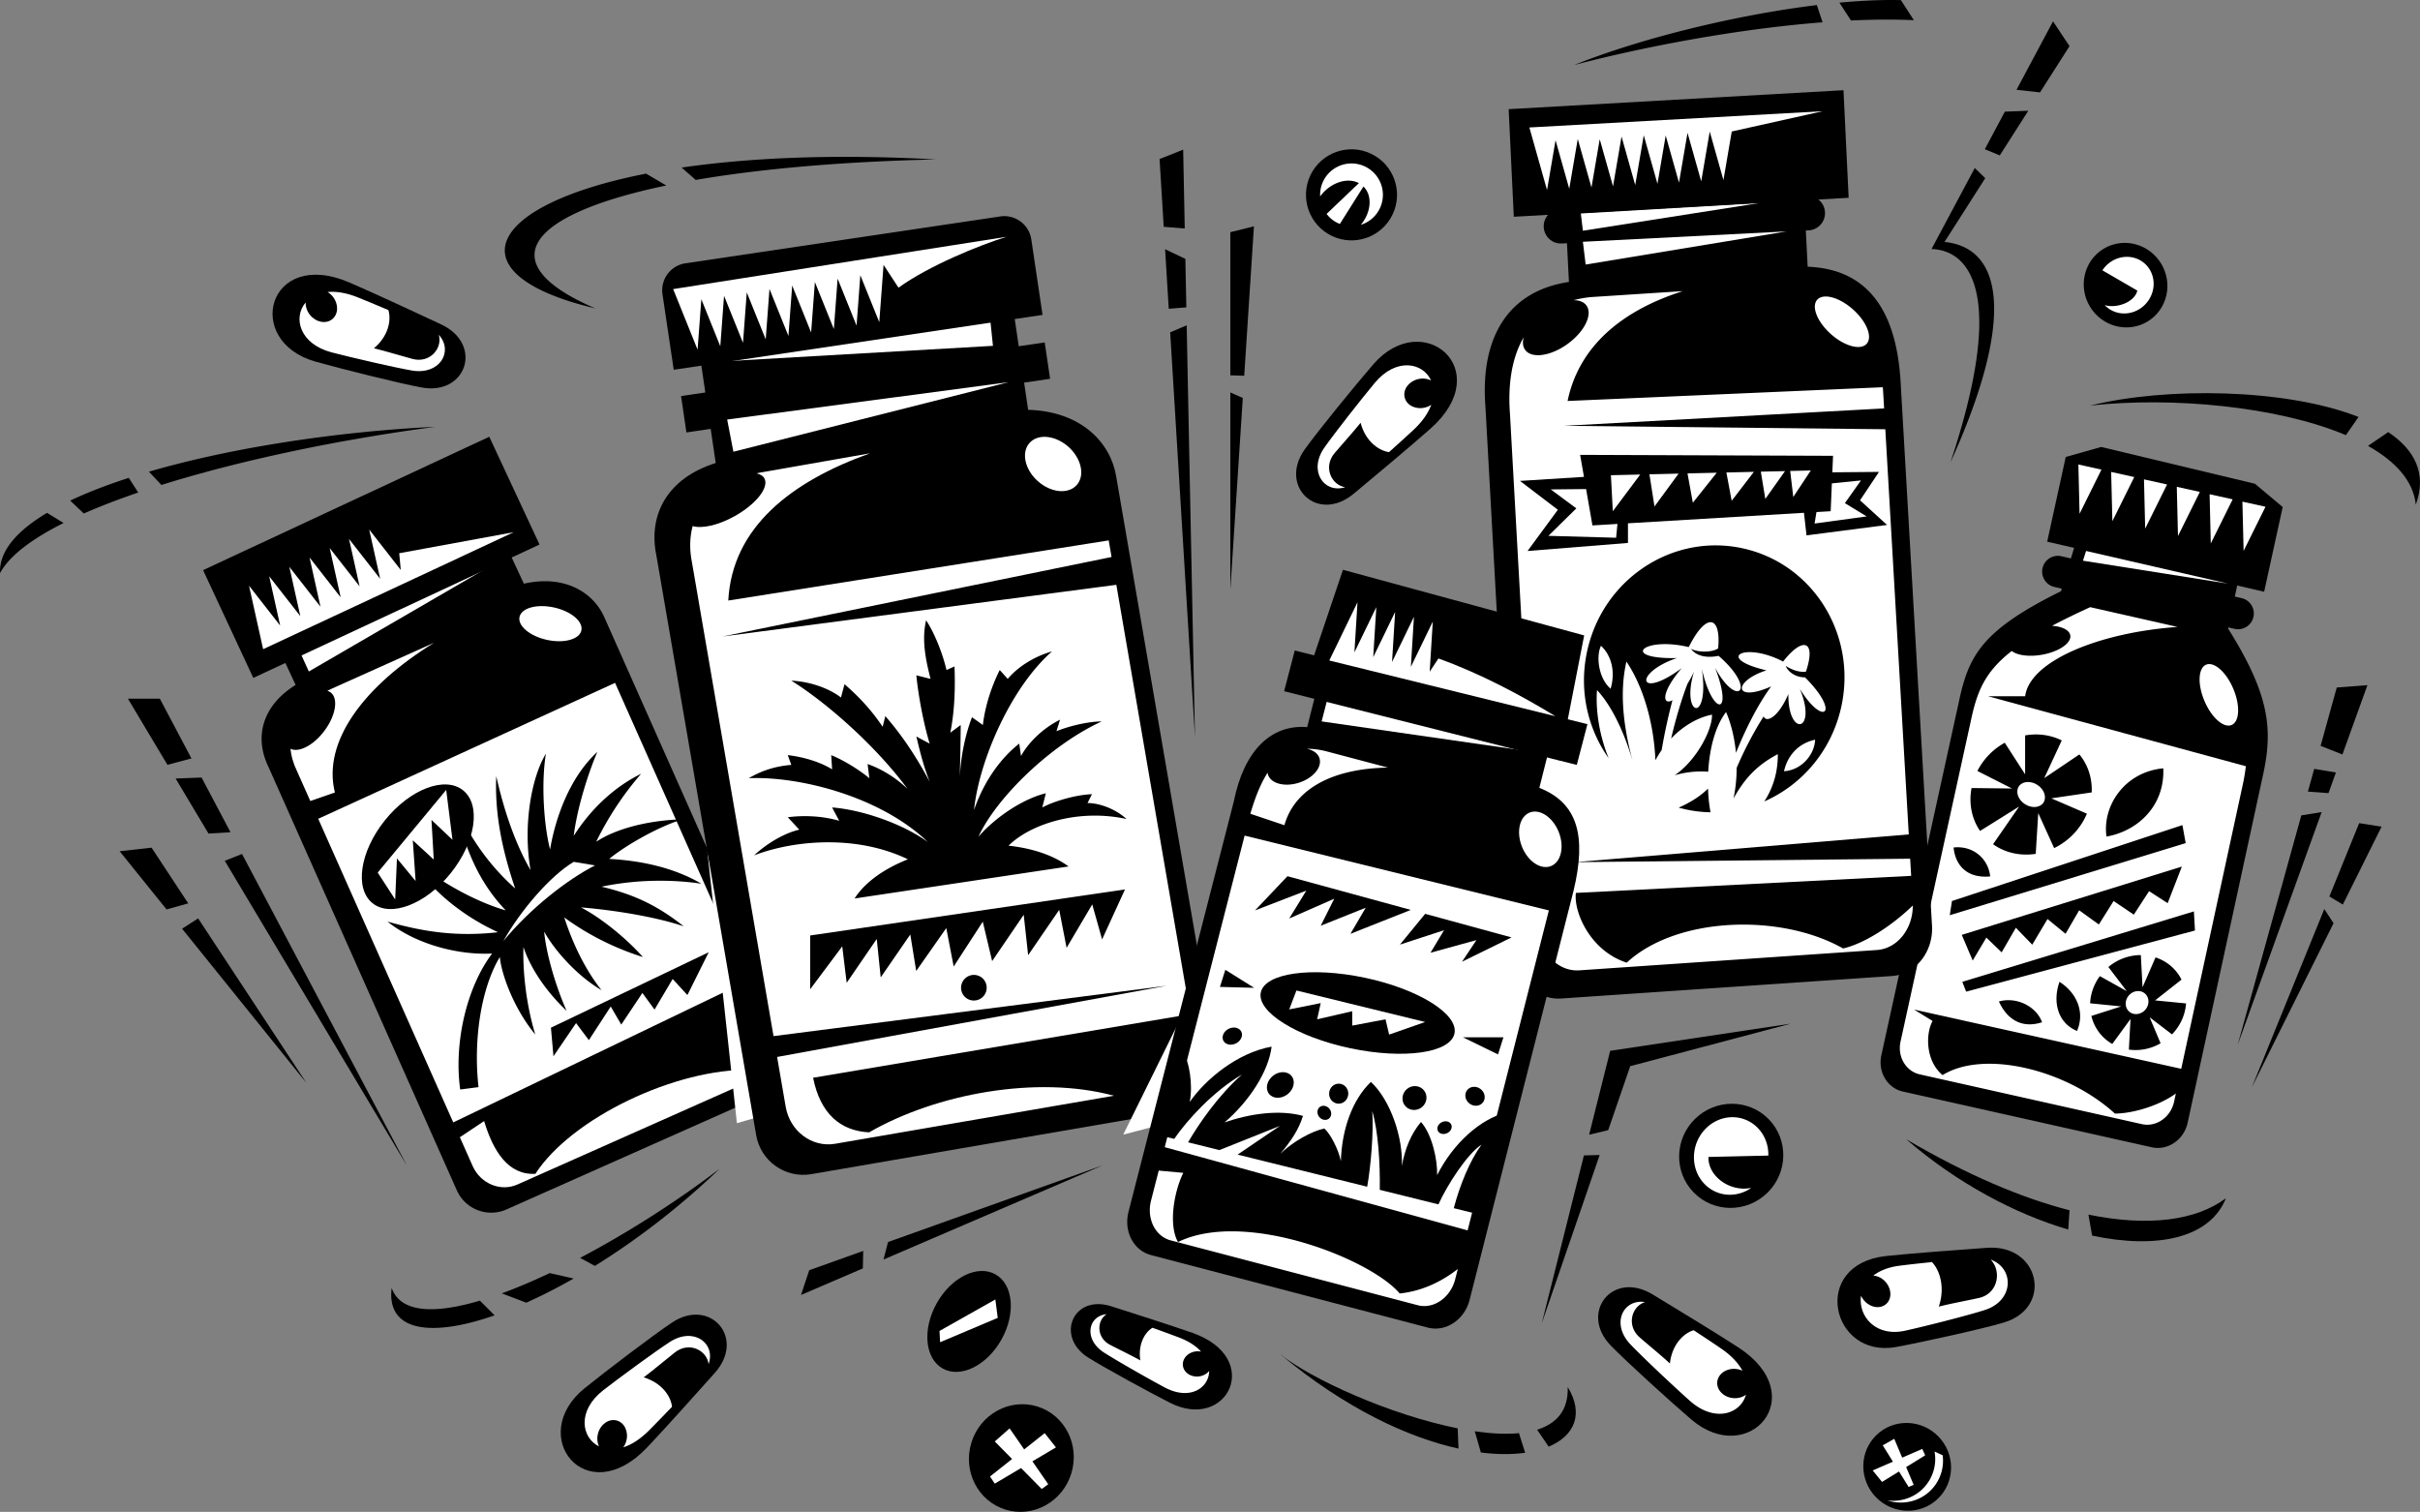
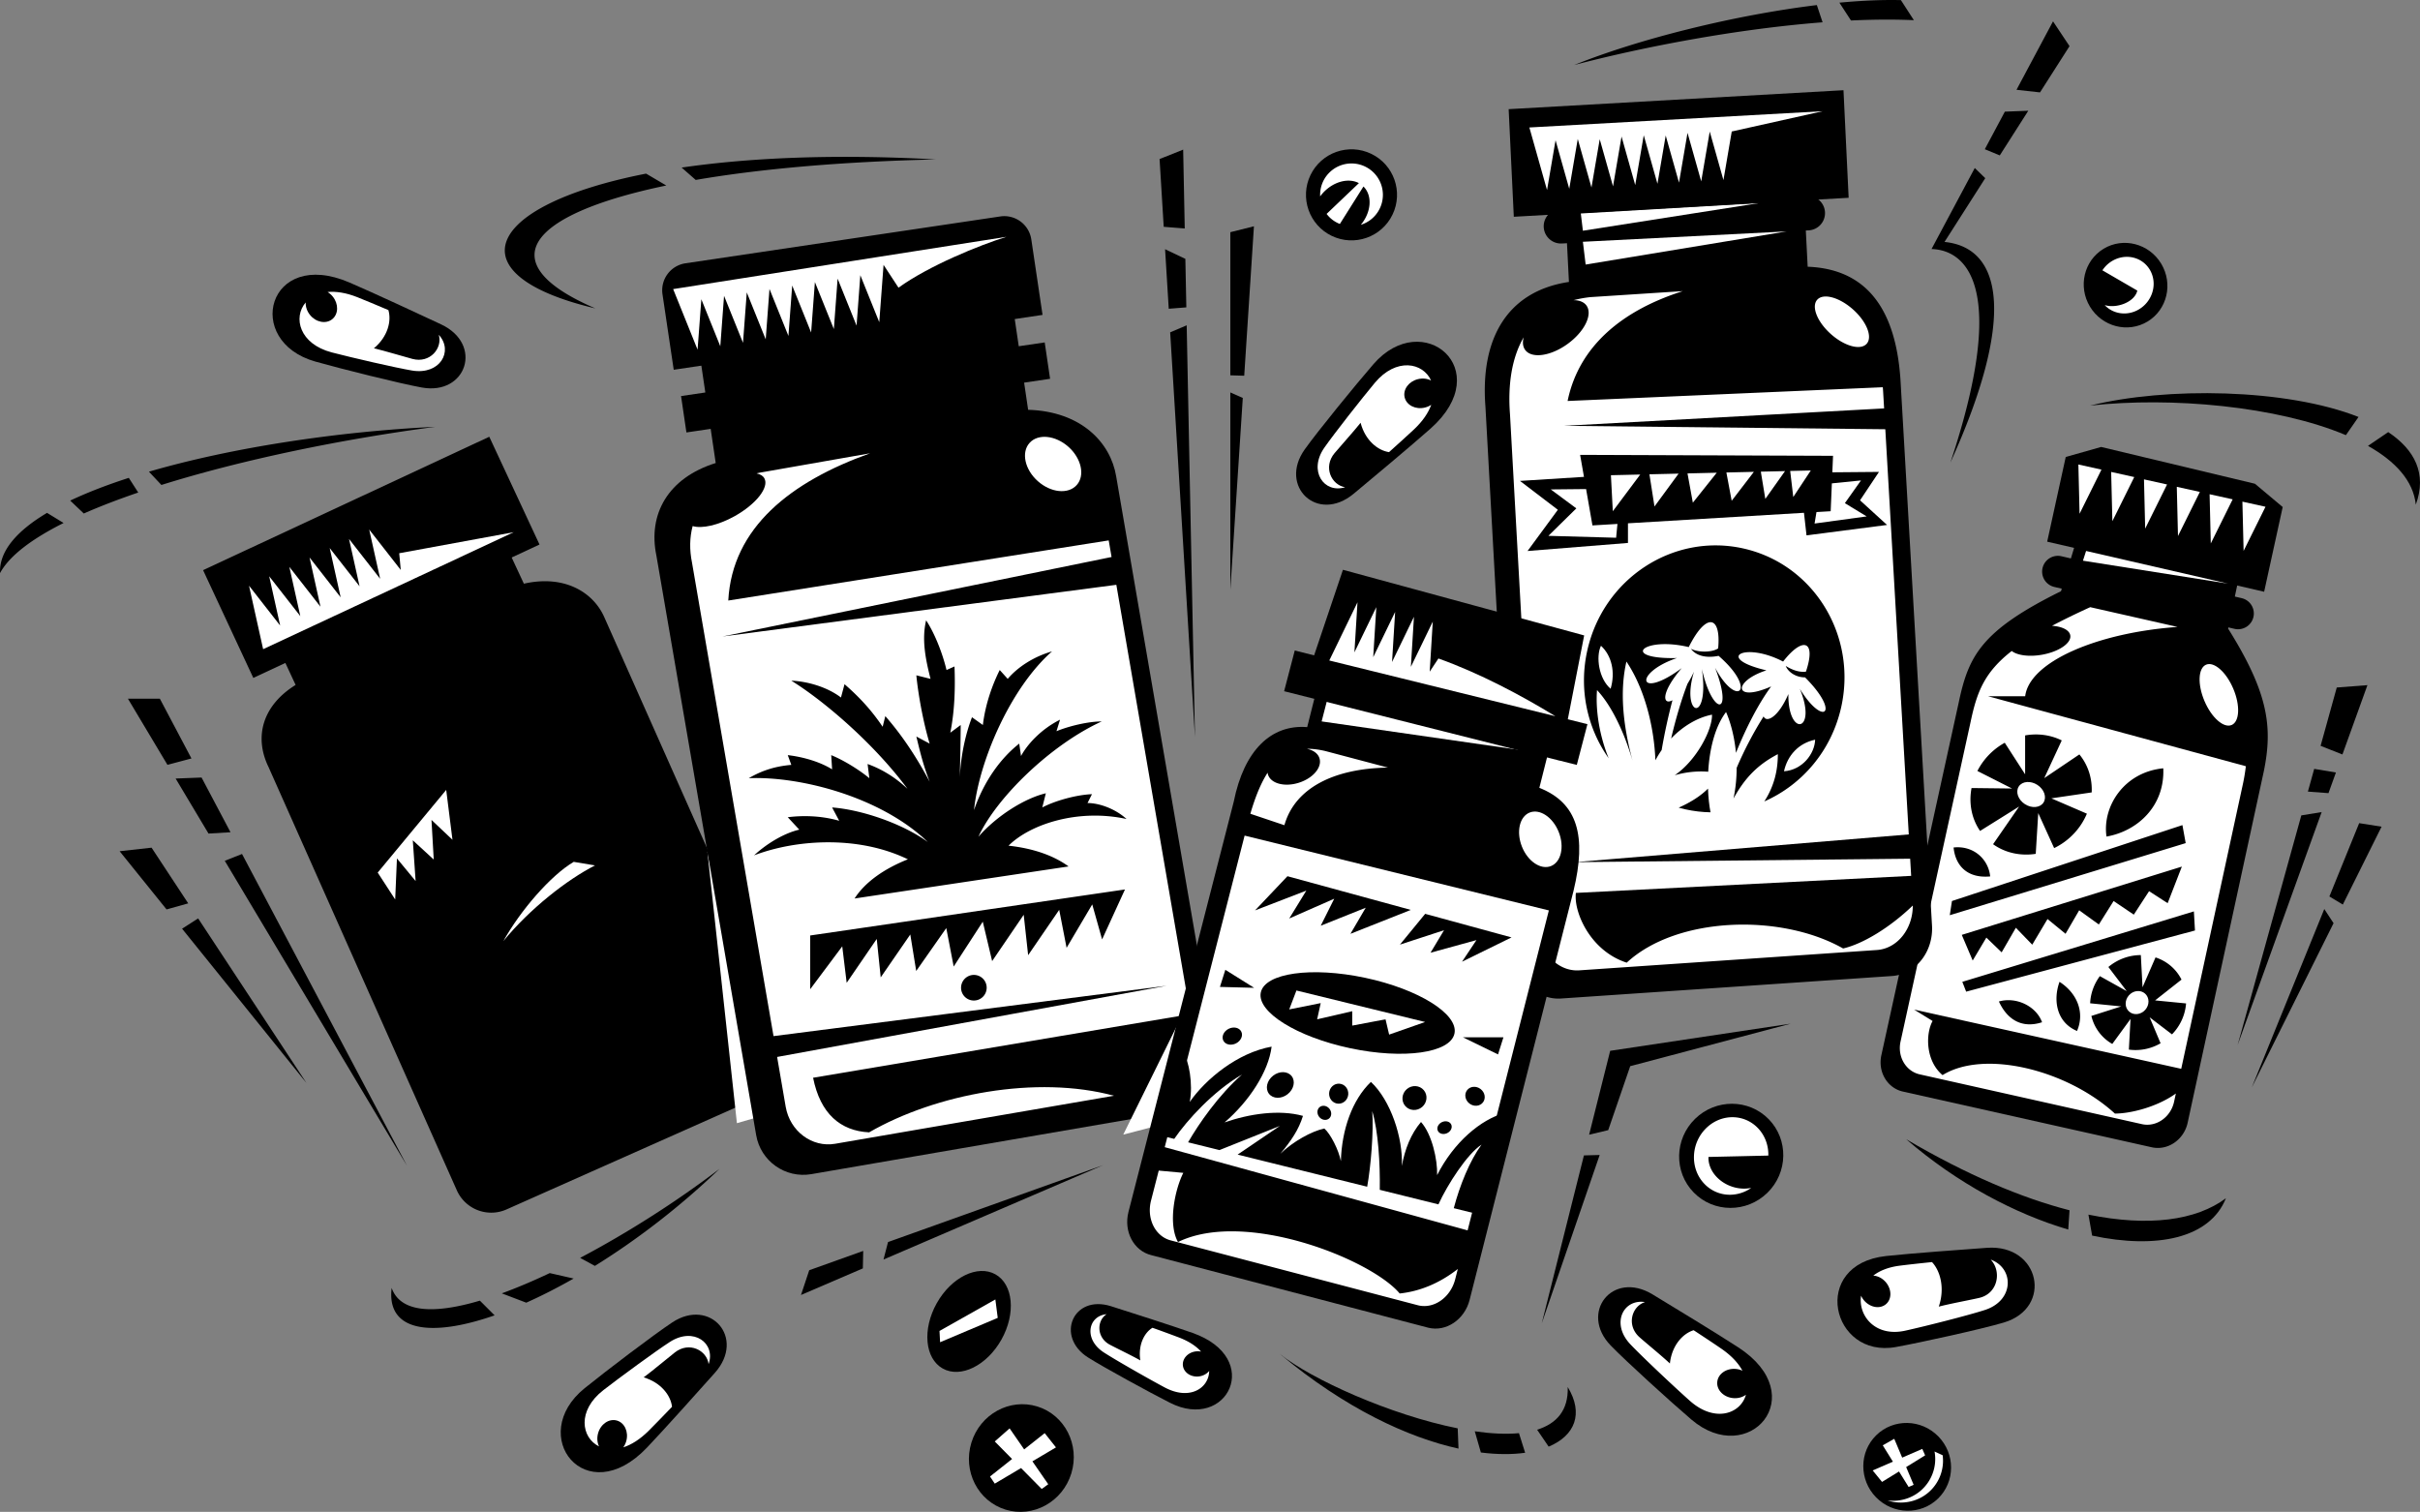
<svg xmlns="http://www.w3.org/2000/svg" width="540.009" height="337.366">
  <rect width="100%" height="100%" fill="#808080" stroke="none" />
  <path d="m46.528 186.007 4.91-.296-6.46-12.207-5.79.222 7.34 12.281m-3.805-16.761L35.67 155.91h-7.125l8.82 14.762 5.36-1.426m11.28 21.316-3.848 1.524 40.66 68.05zM40.63 207.234l27.758 34.434-24.176-36.73zm1.37-5.652-8.179-12.426-7.125.793 10.469 12.984L42 201.582m134.9 30.691-42.036-94.504c-2.418-5.539-8.828-9.59-17.965-7.52l-10.851-23.285-50.496 23.54 10.41 22.335c-7.45 4.622-9.281 11.637-6.063 18.274l42.04 94.504a8.399 8.399 0 0 0 11.09 4.262l59.605-26.512c4.238-1.887 6.148-6.856 4.265-11.094" />
-   <path fill="#fff" d="m66.278 144.035 2.637 5.804 44.066-25.593zm0 0" />
  <path d="m109.18 97.46-63.863 29.766 11.207 24.047 63.864-29.766-11.207-24.046" />
-   <path fill="#fff" d="m101.141 250.464 65.676-31.601-29.57-66.484-66.238 30.332 30.132 67.753m68.59-25.05c.063 4.633-1.148 8.972-2.172 13.312-16.816-.336-40.023 10.762-48.093 23.207-6.055.336-9.418-5.047-11.438-11.773l-5.414 3.61 2.852 6.413c1.761 3.957 6.242 5.813 10.004 4.133l52.93-23.539c3.765-1.676 5.39-6.242 3.628-10.2l-2.297-5.163m-40.004-84.731c-.437 1.996-3.882 2.938-7.691 2.102-3.813-.836-6.543-3.133-6.11-5.125.442-1.996 3.883-2.938 7.696-2.102 3.809.836 6.543 3.13 6.105 5.125M96.86 143.43l-22.937 10.292c-.305.137-.582.29-.871.434.27.074.515.195.734.36 1.781 1.34 1.14 5.195-1.43 8.609-2.418 3.21-5.68 4.886-7.543 3.957.16 1.605.621 3.242 1.403 4.859l3.027 6.8 5.488-1.902c-2.847-11.394 6.543-23.789 22.13-33.41" />
  <path d="m158.141 212.492-35.203 16.836.563 6.37 5.043-7.398 2.86 3.805 4.878-7.504 2.352 4.035 4.71-7.062 2.712 3.71 4.042-6.823 3.293 3.578 4.75-9.547" />
  <path fill="#fff" d="m164.438 250.636-6.597-60.687 12.925 58.844zM89.427 127.18l-7.043-9.012 2.445 10.988-6.945-8.89 2.351 10.562-6.664-8.528 2.445 10.989-6.945-8.89 2.442 10.987-6.946-8.89 2.446 10.988-6.946-8.89 2.446 10.992-6.946-8.891 3.149 14.164 55.918-26.102-25.551 4.696.344 3.726" />
  <path d="M102.692 243.117c-1.453-10.422 1.45-22.824 7.125-30.344-7.125.395-16.758-1.848-23.355-7.125 7.918 2.242 15.304 3.43 24.672 2.375-7.786-3.562-15.434-9.5-20.184-17.414 5.672 5.406 14.906 10.555 21.898 12.531-5.933-6.199-9.234-13.851-11.21-23.351 3.164 6.992 7.386 13.191 13.324 18.472-2.64-7.789-4.617-16.097-4.223-25.07 1.715 7.652 4.223 15.043 7.652 20.98-1.714-9.765.133-20.582 3.43-25.992-1.055 6.332-.527 15.7.926 21.371 1.184-6.992 4.351-16.093 10.555-21.765-1.848 4.219-4.489 12.27-5.278 18.73 4.219-6.594 9.63-11.21 15.04-13.851a70.16 70.16 0 0 0-10.028 15.175c3.957-2.64 10.82-4.753 19.262-5.015-5.938 1.847-13.192 6.2-16.36 8.84 7.258.394 14.512 1.976 20.582 5.539-6.07-.922-14.117-1.055-22.297.66 7.258 1.715 12.536 4.223 18.34 8.84-5.804-1.98-14.91-3.563-22.957-4.223 3.957 1.98 9.895 6.598 13.852 11.082-7.125-2.242-13.059-5.539-17.547-8.84 1.715 5.282 4.355 11.215 8.312 16.23-5.804-3.429-10.687-9.234-12.796-13.062.394 4.489 2.375 11.742 5.011 17.68-5.144-4.883-8.312-10.16-9.632-14.25-.188 5.719.671 13.074 2.64 19.527-4.617-5.543-7.52-13.195-7.914-17.285-4.223 6.992-5.937 18.606-4.75 29.027l-4.09.528" />
  <path fill="#fff" d="m132.774 193.113-4.75-.793c-5.148 3.035-11.875 10.82-15.703 17.684 5.938-7.258 14.25-13.723 20.453-16.891" />
  <path d="M103.337 176.359c4.058 3.258 2.82 11.531-2.762 18.484-5.586 6.954-13.398 9.95-17.453 6.696-4.055-3.262-2.816-11.535 2.766-18.489 5.582-6.949 13.394-9.945 17.449-6.691" />
  <path fill="#fff" d="m99.567 176.265-15.285 18.446 3.902 6.007.391-9.164 4.168 5.051-.629-9.094 4.672 4.293-.504-8.84 4.684 4.43-1.399-11.129" />
  <path d="m15.669 111.707 3.031 2.879c3.676-1.618 7.758-3.18 12.148-4.68l-2.105-3.274c-4.832 1.563-9.242 3.258-13.074 5.075m17.566-6.453 2.781 2.964c18.051-5.652 40.301-10.226 61.118-12.972-21.602 1.02-45.313 4.59-63.899 10.008m-22.738 9.191C3.735 118.476-.21 122.995.009 127.882c2.074-3.863 7.109-7.628 14.18-11.18l-3.692-2.257m112.176 169.641c-3.703 1.753-7.301 3.28-10.7 4.523l5.458 2.078c3.386-1.512 6.933-3.316 10.574-5.387l-5.332-1.214m6.781-3.399 3.289 1.793c9.215-5.715 18.836-13.035 27.828-21.672-9.336 7.137-20.418 14.242-31.117 19.88m-22.371 9.546c-10.121 3.004-17.719 2.754-19.688-2.84-1.18 9.692 8.664 11.106 22.97 6.121l-3.282-3.281m390.105-149.969.055-.261 1.356.316a3.521 3.521 0 0 0 4.234-2.613 3.51 3.51 0 0 0-2.613-4.23l-1.528-.356 1.203-5.719-36.23-7.945-1.555 5.156-2.094-.484a3.514 3.514 0 0 0-4.23 2.609 3.516 3.516 0 0 0 2.61 4.234l1.675.39-.168.563c-17.863 8.82-20.648 14.496-22.836 24.883l-17.254 78.668c-.824 3.758 1.38 7.399 4.922 8.13l55.512 12.425c3.543.734 7.09-1.727 7.914-5.485l17.004-78.476c1.996-9.805 1.039-17.43-7.977-31.805" />
  <path d="m503.173 107.945-34.313-8.207-7.902 2.234-4.14 18.899 48.413 11.176 4.14-18.903-6.198-5.2" />
  <path fill="#fff" d="m468.927 104.796-4.883 9.844-.266-10.988zm7.32 1.657-4.883 9.847-.27-10.988zm7.32 1.656-4.883 9.848-.265-10.989zm7.321 1.661-4.883 9.843-.266-10.984zm7.32 1.655-4.883 9.844-.266-10.984zm.14 42.262c1.575 3.719 1.407 7.34-.37 8.094-1.778.754-4.497-1.649-6.07-5.367-1.575-3.72-1.407-7.344.37-8.094 1.781-.754 4.496 1.648 6.07 5.367" />
  <path fill="#fff" d="M443.641 155.37h8.266c.934-7.699 16.082-14.19 34.004-15.472l-19.488-4.41c-3.246 1.48-6.059 2.855-8.52 4.156 2.23.156 3.86.934 4.067 2.121.304 1.727-2.532 3.672-6.336 4.34-2.891.504-5.504.129-6.727-.84-6.172 4.805-7.797 9.282-9.172 15.805l-15.637 71.34c-.75 3.406 1.211 6.699 4.375 7.351l49.567 11.106c3.168.652 6.34-1.586 7.09-4.996l.402-1.86c-4.016 2.899-9.906 4.477-13.605 4.477-10.805-9.852-29.235-14.305-38.454-8.582-3.812-3.18-3.812-9.219-2.226-12.074l-4.129-2.543 59.61 13.21 13.816-63.788a42.96 42.96 0 0 0 .605-3.73l-57.508-15.61" />
  <path d="m465.677 181.57-7.93-3.422 9.004-1.324c.14-3.043-.754-6.05-2.75-8.477l-7.84 5.29 3.906-8.415c-2.484-1.234-5.351-1.617-8.172-1.117v8.68l-4.547-7.043a15.118 15.118 0 0 0-2.667 1.875 15.014 15.014 0 0 0-3.438 4.422l7.727 3.914-9.032-.106c-.632 3.332-.023 6.77 1.903 9.575l8.715-5.446-5.813 8.406c2.723 1.95 6.148 2.668 9.52 2.149l.558-9.094 3.55 7.813a15.024 15.024 0 0 0 3.419-2.278 14.89 14.89 0 0 0 3.887-5.402m15.223 41.664 5.89-4.64a10.08 10.08 0 0 0-1.164-1.797 9.88 9.88 0 0 0-4.633-3.153l-2.898 6.664-.38-7.183c-2.476 0-5.015.84-7.136 2.566-.035.031-.066.063-.102.094l4.086 5.379-5.996-3.344c-1.336 1.816-2.074 3.937-2.164 6.062l6.938.696-6.66 2.125a9.816 9.816 0 0 0 1.937 3.945 9.743 9.743 0 0 0 2.727 2.305l4.07-5.575-.371 6.836c2.36.329 4.86-.128 7.078-1.41l-2.441-5.793 4.988 3.805c1.887-1.945 2.953-4.414 3.14-6.906l-6.91-.676m6.094-39.114-51.426 16.938-.488 3.168 52.644-16.086-.73-4.02m2.559 19.255-51.672 15.718.855 2.192 51.059-13.649-.242-4.261m-2.684-9.996-49.11 15.234 2.438 5.726 3.047-5.117 3.414 3.29 3.168-5.485 3.656 3.777 3.41-5.726 4.024 3.293 3.043-5.242 4.387 3.168 3.293-5.239 4.507 3.043 3.41-5.238 4.145 2.68 3.168-8.164m-16.816-6.699c-.973-6.704 3.902-14.384 12.671-15.235.368 8.406-5.726 14.016-12.671 15.234m-25.957 8.895c-.364-3.778-3.653-6.945-8.164-6.461.367 3.777 2.804 6.95 8.164 6.46m19.378 34.485c1.704-3.898.243-8.285-3.902-10.965-1.46 4.02-.73 9.016 3.902 10.965m-7.8-1.949c-1.34-3.656-5.848-5.727-9.63-4.629 1.829 4.02 5.122 6.094 9.63 4.629" />
  <path fill="#fff" d="m465.497 122.945-.695 2.172 32.386 5.12zm-15.02 52.555c.77-1.184 2.63-1.34 4.153-.352 1.523.992 2.133 2.754 1.363 3.941-.77 1.184-2.629 1.34-4.152.348-1.524-.988-2.133-2.754-1.364-3.937m28.227 49.836c-.98 1.109-2.594 1.289-3.602.394-1.011-.89-1.03-2.512-.054-3.621.984-1.11 2.593-1.29 3.605-.395 1.008.891 1.031 2.512.051 3.622m26.828-112.254-4.883 9.847-.27-10.988zm0 0" />
  <path d="m518.65 202.851-16.169 39.793 18.239-36.64zm4.136-1 8.648-17.379-5-.789-6.644 16.356 2.996 1.812m-.086-33.496 5.578-15.469-6.844.528-3.609 13.02 4.875 1.921m-6.3 3.215-1.407 5.07 4.594.344 1.66-4.605-4.848-.81m-2.875 10.38-14.203 51.222 18.742-51.96zM271.333 235.64l-22.266-129.35c-1.242-7.547-7.832-14.504-19.644-14.844l-.895-6.063 5.793-.855-1.2-8.117-5.792.851-2.238-15.172-69.942 10.317 2.239 15.176-5.415.797 1.196 8.12 5.414-.8 1.125 7.62c-10.68 3.34-15.145 11.438-13.242 20.634l22.27 129.351c.995 5.801 6.51 9.7 12.316 8.7l81.586-14.047c5.8-.996 9.695-6.516 8.695-12.317" />
-   <path fill="#fff" d="m220.876 70.453.695 6.719-64.406 3.707zM162.263 93.62l1.39 7.184 61.39-15.523zm0 0" />
  <path d="m232.638 70.27-2.508-16.84a6.091 6.091 0 0 0-6.922-5.13l-70.25 10.454a6.086 6.086 0 0 0-5.125 6.921l2.504 16.836 82.3-12.242" />
  <path fill="#fff" d="m224.583 52.847-74.371 11.664 5.449 13.52.84-11.254 4.23 10.488.836-11.254 4.23 10.489.84-11.254 4.227 10.484.84-11.25 4.227 10.484.84-11.25 4.226 10.485.84-11.254 4.23 10.488.84-11.254 4.227 10.485.84-11.25 4.226 10.484.957-12.793 3.332 5.094c6.719-4.863 18.067-9.496 24.094-11.352m13.828 46.863c2.906 2.59 3.738 6.41 1.855 8.524-1.886 2.117-5.773 1.734-8.683-.86-2.91-2.59-3.742-6.41-1.856-8.527 1.883-2.117 5.77-1.73 8.684.864m-44.469 152.972c-6.414-.32-10.906-4.168-12.508-12.183l84.164-14.188-16.496-95.812-87.875 11.53 86.809-17.734-.637-3.703-84.89 13.418c.87-16.28 13.941-26.535 31.644-32.855l-24.586 4.316c-.261.047-.5.114-.754.164.82.176 1.434.536 1.75 1.102 1.118 2.016-1.87 5.805-6.672 8.469-3.656 2.027-7.3 2.812-9.332 2.187-.675 2.52-.73 5.29-.14 8.18l18.187 105.637 87.727-11.243-86.926 15.891 1.914 11.117c.938 5.45 5.875 9.145 11.031 8.258l62.23-10.715c-17.214-4.656-39.757-.422-54.64 8.164" />
  <path d="m180.79 208.75 70.242-10.27-5.105 11.149-2.2-7.813-5.722 9.684-1.649-8.473-6.933 10.121-.989-9.02-7.043 10.34-2.09-8.8-6.492 10.011-1.652-8.582-6.71 9.575-1.321-8.145-6.602 9.574-.883-8.582-6.71 9.793-.989-8.14-7.152 9.57V208.75m38.582 9.668a2.862 2.862 0 0 1-4.106 3.988 2.861 2.861 0 0 1 4.106-3.988m44.996-167.434-.352-17.598-5.265 2.106.926 15.12 4.691.372m-3.57 17.914 3.925-.309-.218-10.828-4.524-2.152.817 13.29m.32 5.261 5.531 90.308-1.847-91.875zM148.677 41.394l-4.504-2.652c-36.383 7.137-42.77 22.652-11.325 30.074-23.398-10.043-15.527-20.898 15.829-27.422m6.57-1.242c14.16-2.434 32.195-4.078 53.574-4.574-22.691-1.258-41.723-.371-56.719 1.816l3.145 2.758m96.133 142.605c-2.555-2.324-6.133-3.562-8.707-3.562l.992-1.977c-3.684.145-8.512 1.582-11.086 2.965l.793-3.164c-4.652 1.09-10.883 4.945-15.04 9.695 4.056-8.792 16.227-20.582 27.509-25.726-2.973-.008-7.254 1.016-10.094 2.176l.793-2.57c-4.285 2.156-7.324 5.538-8.707 8.113l-.399-2.77c-4.023 3.14-7.84 8.262-10.093 14.84 1.136-11.047 8.21-27.34 17.418-35.422-4.18 1.195-7.72 3.563-9.895 6.133l-1.781-1.977c-1.586 3.164-3.207 7.559-3.762 12.27l-2.426-1.73c-1.488 3.812-2.511 8.75-2.718 13.406.113-5.032.195-9.5.195-11.676l-2.316 1.715c.988-4.95 1.117-10.059.933-14.778l-1.781.793c-.793-3.367-2.504-7.988-4.55-11.082-.993 4.157-.188 8.496.987 13.059l-3.168-.793c.41 4.328 1.586 10.687 2.97 15.242l-2.97-1.586c.688 2.774 1.34 5.844 2.97 10.094-3.4-6.39-6.747-11.047-9.895-14.645l-.594 2.375c-2.684-3.988-5.543-6.925-8.508-9.5l-.793 2.97c-3.156-2.391-7.531-3.602-11.082-3.759 7.742 4.813 18.723 14.399 25.926 24.141-3.012-2.852-6.137-4.55-8.906-5.54l.394 3.165c-2.508-2.059-5.95-4.11-8.508-5.145l.196 3.168c-2.664-1.664-6.48-2.785-9.895-3.168l.793 2.176c-4.176.352-7.062 1.563-9.5 2.969 11.469-.477 29.488 4.156 39.977 14.25-6.075-4.395-15.29-7.281-21.375-7.719l1.586 2.969c-3.973-1.137-8.067-1.227-11.48-.79l2.573 2.77c-3.445.797-7.324 3.168-10.093 5.739 9.148-3.5 23.078-4.567 34.324.879-5.203 2.066-9.528 5.043-11.895 8.746l47.754-7.153c-3.512-2.578-8.246-4.078-13.398-4.632 4.937-4.895 15.675-8.293 26.332-5.954" />
  <path fill="#fff" d="m264.29 225.523-6.004 25.672-7.637 1.988zm0 0" />
  <path d="m197.15 281.058 48.968-21.043-47.96 17.145zm-4.528-1.922-12.047 4.309-1.84 5.527 13.805-5.933.082-3.903m273.398-8.093.828 4.68c14.41 3.07 26.274.613 29.852-8.337-6.656 4.957-17.2 6.403-30.68 3.657m-4.218-.973c-10.653-2.734-22.93-7.914-36.434-15.844 11.328 9.805 24.32 16.668 36.148 20.145l.286-4.301M526.29 93.043c-16.152-6.375-42.914-6.739-59.871-2.54 18.043-2.003 41.703.13 57.054 6.598l2.817-4.058m6.625 3.379-4.516 3.07c6.114 3.441 10.13 7.808 10.672 13.125 2.535-6.918-.254-12.262-6.156-16.195M277.641 83.843l2.168-33.347-5.265 1.316V83.75l3.097.093m-3.097 3.727v43.996l2.777-42.77zM77.946 63.027c-18.207-7.8-23.719 13.105-7.566 17.66 5.785 1.633 18.843 4.899 23.738 5.785 9.965 1.813 13.8-9.644 4.305-14.093-4.328-2.032-15.285-7.122-20.477-9.352" />
  <path fill="#fff" d="M97.919 74.722c.863 2.977-1.961 6.407-5.875 5.371-2.196-.582-6.086-1.78-8.606-2.375 3.114-2.593 3.957-6.101 3.227-8.527-2.621-1.11-5.195-2.187-6.922-2.875-2.562-1.016-4.793-1.332-6.645-1.156.426.258.82.597 1.16 1.02 1.337 1.66 1.278 3.921-.128 5.05-1.407 1.129-3.625.7-4.961-.96-.68-.848-.996-1.848-.957-2.782-2.871 3.351-1.403 9.266 5.828 11.152 4.36 1.14 14.2 3.418 17.89 4.04 6.266 1.054 9.313-4.337 5.989-7.958" />
  <path d="M144.376 323.02c-13.656 14.347-26.965-2.692-13.914-13.247 4.676-3.781 15.386-11.93 19.539-14.676 8.441-5.59 16.484 3.426 9.508 11.258-3.176 3.57-11.239 12.57-15.133 16.664" />
  <path fill="#fff" d="M158.122 304.398c-.379-3.074-4.328-5.113-7.516-2.617-1.789 1.398-4.89 4.031-6.976 5.574 3.886 1.156 6.047 4.047 6.328 6.567-1.969 2.05-3.91 4.054-5.227 5.367-1.957 1.941-3.879 3.113-5.648 3.683.289-.406.515-.875.664-1.394.57-2.051-.375-4.11-2.113-4.594-1.735-.48-3.606.79-4.176 2.844-.293 1.043-.188 2.09.21 2.93-3.956-1.95-4.937-7.961.962-12.547 3.562-2.766 11.707-8.739 14.851-10.766 5.344-3.438 10.27.32 8.64 4.953" />
  <path d="M266.13 297.441c15.906 5.621 7.742 22.074-5.047 15.586-4.582-2.324-14.684-7.836-18.29-10.113-7.331-4.637-3.374-14.125 5.134-11.434 3.875 1.227 13.668 4.36 18.203 5.961" />
  <path fill="#fff" d="M246.938 293.261c-2.207 1.383-2.328 5.2.735 6.813 1.715.906 4.851 2.402 6.785 3.492-.531-3.457.887-6.168 2.707-7.277a301.89 301.89 0 0 1 5.992 2.195c2.191.844 3.785 1.934 4.86 3.121a3.71 3.71 0 0 0-1.301-.027c-1.774.277-3 1.742-2.739 3.277.266 1.531 1.914 2.547 3.688 2.27.902-.141 1.66-.594 2.156-1.203-.047 3.789-4.277 6.683-9.918 3.683-3.402-1.808-10.914-6.078-13.605-7.824-4.563-2.969-3.485-8.156.64-8.52" />
  <path d="M387.895 300.664c16.606 10.8 2.286 27-10.476 16.101-4.574-3.906-14.543-12.949-18.004-16.527-7.04-7.277.355-16.832 9.332-11.406 4.09 2.468 14.414 8.75 19.148 11.832" />
  <path fill="#fff" d="M367.079 290.554c-2.957.93-4.242 5.188-1.203 7.868 1.703 1.503 4.86 4.07 6.754 5.835.43-4.03 2.875-6.68 5.297-7.421 2.379 1.558 4.707 3.101 6.238 4.16 2.27 1.566 3.77 3.242 4.652 4.879a4.41 4.41 0 0 0-1.488-.399c-2.125-.187-3.973 1.117-4.133 2.914-.156 1.797 1.434 3.403 3.559 3.59 1.082.098 2.09-.2 2.84-.746-1.188 4.25-6.922 6.313-12.512 1.352-3.367-2.993-10.73-9.91-13.297-12.633-4.36-4.625-1.566-10.153 3.293-9.399" />
  <path d="M420.868 280.277c-17.059 1.848-12.234 22.957 2.227 20.3 5.593-1.023 18.886-3.937 24.023-5.452 11.043-3.254 8.133-17.52-3.73-16.68-5.098.36-17.22 1.258-22.52 1.832" />
  <path fill="#fff" d="M444.204 281.078c2.484 2.55 1.687 7.57-2.578 8.547-2.336.53-6.473 1.285-9 1.945 1.406-4.11.347-7.973-1.516-9.941-2.793.289-5.48.582-7.23.808-2.563.332-4.485 1.14-5.864 2.211.454.031.922.152 1.383.375 1.84.898 2.856 3.055 2.258 4.793-.601 1.734-2.566 2.367-4.371 1.434a4.392 4.392 0 0 1-1.996-2.121c-.695 4.414 3.121 9.28 9.824 7.812 4.215-.922 14.063-3.41 17.813-4.629 6.609-2.14 6.515-9.367 1.277-11.234" />
  <path d="M319.24 95.62c14.808-13.156-1.767-27.038-12.763-14.359-3.937 4.543-12.449 14.97-15.336 19.024-5.878 8.246 2.856 16.59 10.926 9.89 3.676-3.05 12.946-10.8 17.172-14.554" />
  <path fill="#fff" d="M300.161 108.722c-3.066-.484-4.965-4.5-2.363-7.601 1.46-1.739 4.199-4.75 5.812-6.778 1.024 3.922 3.836 6.176 6.344 6.547 2.117-1.898 4.187-3.77 5.543-5.043 2.012-1.886 3.246-3.765 3.875-5.515-.414.273-.89.488-1.414.613-2.07.5-4.094-.512-4.516-2.266-.426-1.75.906-3.578 2.98-4.078 1.055-.258 2.094-.117 2.919.313-1.809-4.024-7.785-5.207-12.57.53-2.887 3.462-9.133 11.4-11.266 14.474-3.621 5.222-.035 10.273 4.656 8.804" />
  <path d="M310.735 47.886c-2.433 5.055-8.504 7.18-13.562 4.75-5.055-2.433-7.18-8.507-4.75-13.562 2.437-5.059 8.508-7.184 13.562-4.75 5.059 2.433 7.184 8.504 4.75 13.562" />
  <path fill="#fff" d="M306.325 38.328a7.003 7.003 0 0 0-9.898.406 6.977 6.977 0 0 0-1.84 5.09c.199-.274.41-.54.648-.797 2.344-2.543 5.692-3.383 7.996-2.164l-7.207 6.871c.242.316.508.617.809.898a6.977 6.977 0 0 0 2.148 1.344l5.266-8.36c2.039 2.013 1.766 5.723-.586 8.548a6.99 6.99 0 0 0 3.07-1.938 7.003 7.003 0 0 0-.406-9.898" />
  <path d="M432.477 334.382c-3.836 3.75-10.039 3.633-13.851-.265-3.809-3.899-3.785-10.102.05-13.852 3.84-3.754 10.04-3.633 13.852.266 3.809 3.898 3.79 10.101-.05 13.851" />
  <path fill="#fff" d="M431.684 323.902a9.317 9.317 0 0 1-1.43 6.86c-2.046 3.054-5.597 4.503-9.058 4.058 3.953 1.285 8.406-.098 10.8-3.672a9.316 9.316 0 0 0 1.497-6.414l-1.809-.832" />
  <path fill="#fff" d="m429.583 324.757-.637-1.441-4.484 1.95-1.77-4.196-2.566 1.445 2.265 3.649-4.507 1.96 2.082 2.563 3.785-2.332 2.148 3.457 1.121-.48-1.672-3.961 4.235-2.614" />
  <path d="M394.376 266.175c-4.625 4.516-11.98 4.485-16.434-.078-4.457-4.554-4.32-11.914.301-16.43 4.621-4.515 11.977-4.484 16.434.075 4.453 4.558 4.32 11.918-.301 16.433" />
  <path fill="#fff" d="M390.774 265.078a8.29 8.29 0 0 1-4.676 1.527c-4.585.05-8.21-3.785-8.101-8.562.11-4.778 3.914-8.692 8.5-8.743 4.582-.047 8.21 3.786 8.098 8.563l-13.36.305c-.144 4.293 4.766 7.875 9.54 6.91" />
  <path d="M239.06 328.785c-1.954 6.355-8.532 9.972-14.688 8.078-6.16-1.895-9.566-8.582-7.613-14.938 1.953-6.359 8.53-9.972 14.691-8.082 6.156 1.895 9.563 8.582 7.61 14.942" />
  <path fill="#fff" d="m235.634 322.98-2.52-3.18-4.578 3.63-3.246-4.692-3.313 2.918 3.864 3.914-4.926 3.906 1.062 1.594 5.864-3.477 4.61 4.668 1.46-1.058-3.535-5.11 5.258-3.113" />
  <path d="M223.47 298.914c-3.247 5.804-9.114 8.699-13.102 6.468-3.992-2.23-4.594-8.746-1.352-14.55 3.247-5.805 9.114-8.7 13.106-6.47 3.992 2.231 4.594 8.747 1.348 14.552" />
  <path fill="#fff" d="m222.11 289.968-12.465 7.028.133 2.515 12.86-5.433-.528-4.11" />
  <path d="M479.212 71.75c-4.387 2.648-10.14 1.164-12.848-3.32-2.707-4.485-1.348-10.266 3.043-12.919 4.387-2.652 10.14-1.164 12.848 3.32 2.707 4.485 1.347 10.266-3.043 12.919" />
  <path fill="#fff" d="M469.65 68.078a5.816 5.816 0 0 0 2.331 1.523c3.211 1.14 6.856-.61 8.14-3.906 1.29-3.297-.273-6.89-3.483-8.035-2.778-.985-5.883.191-7.5 2.66l7.793 4.523c-.602 2.621-4.676 4.047-7.282 3.235" />
  <path d="m455.216 20.617 6.59-10.32-3.684-5.532-8.149 15.27 5.243.582m-2.614 4.093-5.23.204-4.473 8.383 3.34 1.382 6.363-9.968m-18.695 29.277 9.09-14.23-2.336-2.27-9.652 18.082c8.425.262 16.847 9.738 4.214 47.64 14.477-31.851 11.844-47.906-1.316-49.222M405.419 1.132c-18.192 2.22-39.434 7.45-54.153 13.375 15.332-4.027 36.25-8.046 55.434-9.53l-1.281-3.845M424.177.027c-4.114-.105-8.766.102-13.73.566l2.593 3.98c4.898-.23 9.617-.269 14.031-.07L424.177.028m6.941 206.538L424.079 84.73c-.898-13.457-5.926-24.652-20.707-25.21l-.414-8.087.637-.031a3.85 3.85 0 0 0 3.64-4.05 3.85 3.85 0 0 0-4.05-3.641l-.618.035-.707-13.918-53.285 3.144.691 13.61-1.148.062a3.851 3.851 0 0 0 .41 7.692l1.133-.063.437 8.64c-13.777 2.067-19.796 12.65-18.636 27.755l6.761 122.218c.325 5.84 4.844 10.29 10.098 9.93l73.867-5.023c5.254-.356 9.25-5.383 8.93-11.227" />
  <path fill="#fff" d="m353.829 59.035 44.824-7.395-45.441 2.313zm-1.079-11.399.462 3.852 39.281-6.16zm63.79 29.074c-1.36 1.524-4.926.56-7.977-2.152-3.05-2.71-4.422-6.144-3.066-7.668 1.36-1.527 4.926-.562 7.976 2.149 3.051 2.71 4.422 6.144 3.067 7.672m-5.258 134.937c-13.984-7.914-37.203-7.125-48.289 3.168-8.18-2.637-11.871-11.348-11.344-15.566l74.817-3.805-.223-3.828-74.86.77 74.548-6.192-5.235-90.41-71.687-.766 71.418-3.883-.235-4.015a39.52 39.52 0 0 0-.054-.711l-70.336 3.066c2.562-12.445 12.464-20.316 25.71-24.512l-20.6 1.336a25.397 25.397 0 0 0-3.766.684c1.258.004 2.282.387 2.86 1.184 1.453 2.007-.434 5.851-4.215 8.586-3.777 2.734-8.016 3.324-9.469 1.316-.531-.738-.613-1.723-.32-2.809-2.582 4.446-3.582 10.325-3.055 17.207l6.375 114.715c.3 5.485 4.375 9.668 9.098 9.344l66.394-4.535c4.551-.309 8.035-4.7 8.012-9.926-5.145 4.953-11.152 8.57-15.543 9.582" />
  <path d="m403.114 119.464 17.969-2.324-6.027-5.496 4.23-6.34-10.41.09.156-3.683-56.437-.211.859 4.91-14.281.902 8.453 6.445-6.762 9.196 22.406-1.797v-4.383l39.274-2.344.57 5.035" />
  <path fill="#fff" d="m415.266 107.207-3.593 5.07 4.863 2.96-11.625 1.587.426-2.559 3.168-.187.265-6.215 6.496-.656m-54.64 12.789-15.113-.426 6.238-6.129-5.707-4.227 7.883-.082 1.418 8.114 5.578-.332-.297 3.082m-.738-5.918 6.12-8.188-6.542.153zm17.859-1.903 5.336-6.691-6.527.156zm8.668-.425 4.953-6.461-6.137.144zm7.504-.422 4.398-6.203-5.398.125zm-24.731 1.692 5.38-7.333-6.509.152zm34.879-8.036-4.597.11.687 5.812zm0 0" />
  <path d="m411.364 20.129-74.715 4.23 1.149 24.012 74.718-4.235-1.152-24.007" />
  <path fill="#fff" d="m386.43 29.343 20.278-4.523-65.438 3.625 3.942 13.969 1.902-11.121 3.055 10.832 1.902-11.118 3.055 10.832 1.844-10.773 2.968 10.52 1.899-11.118L364.89 41.3l1.903-11.12 3.058 10.831 1.844-10.77 2.965 10.516 1.902-11.117 3.055 10.832 1.902-11.117 3.059 10.832 1.852-10.844" />
  <path d="M381.13 175.976c-1.524 1.524-3.57 2.91-6.54 4.254.485.133.97.254 1.462.363 1.89.422 3.777.637 5.64.672-.289-1.496-.492-3.312-.562-5.289" />
  <path d="M388.99 122.382c-15.65-3.48-31.231 6.73-34.802 22.809-1.937 8.707.055 17.348 4.77 23.996-1.969-4.836-2.957-10.473-2.594-15.195 3.23 3.426 6.074 9.402 7.934 15.765-2.254-8.324-2.84-15.765-1.371-22.132 4.015 5.972 6.168 14.398 6.464 22.035.422-.801.891-1.559 1.395-2.278a128.558 128.558 0 0 1 2.414-11.125c-2.184 1.196-2.7-1.593 2.066-7.164-9.793 7.25-10.87 1.079-1.078-2.25-12.73.293-7.734-4.898 2.645-2.449 3.918-7.836 7.25-7.05 6.562.293-1.273.883-4.308.98-6.07.098 1.074 1.469 3.23 2.156 6.168 1.566 8.813 7.64 4.113 11.852-.785 2.645 4.21 10.968-.586 10.773-2.938.293 1.766 12.437-4.797 10.578-1.761.59a25.394 25.394 0 0 1-1.453 2.703c-1.235 3.203-2.551 7.484-3.653 12.21 2.727-2.85 6.035-4.726 9.121-5.316.098 3.328-3.43 10.184-8.324 13.516 2.285-.664 4.902-.992 7.477-.781.273-4.805 1.398-9.899 3.98-13.325.965 2.192 1.863 5.38 2.215 9.11 2.293-5.715 5.094-11.082 7.851-14.82-8.433 3.714-8.593-1.172-1.054-3.59-11.656-2.743-4.899-6.465 3.719-1.961 4.41-5.68 7.445-4.7 5.093 2.254-1.664.195-3.23-.493-4.504-1.274.489 1.274 2.153 2.547 4.309 2.547 8.031 8.027 4.113 11.164-1.176 2.543 4.016 9.602-2.644 10.973-2.547 1.18-2.25 5.23-4.918 6.48-5.52 4.984a81.74 81.74 0 0 0-6.019 11.496 33.55 33.55 0 0 1-.699 6.824c2.543-4.601 5.383-7.539 9.89-9.89 0 3.43-.718 6.976-3.019 10.55 8.371-3.68 14.985-11.277 17.16-21.054 3.57-16.074-6.218-31.926-21.867-35.403" />
  <path fill="#fff" d="M359.4 153.695c1.077-3.621.296-7.344-2.153-9.598-1.176 2.45-.492 7.348 2.152 9.598m38.688 18.414c.781-3.523 3.23-6.266 6.953-7.05-.098 3.132-2.84 6.757-6.953 7.05" />
  <path d="M345.575 322.812c5.852-2.445 7.871-7.367 4.25-13.308.184 5.21-2.477 8.175-6.828 9.53l2.578 3.778m-15.125 1.308c3.695.462 7.016.458 9.875.06l-1.375-4.376c-2.922.278-6.277.102-9.863-.418l1.363 4.735m-5.172-5.391c-15-2.992-32.617-10.922-39.68-16.598 14.583 12.153 28.551 18.625 39.86 21.118l-.18-4.52m28.164-60.906-9.406 37.465 12.922-37.559zm5.86-23.34-4.7 18.719 4.262-1.016 4.91-14.277 35.801-9.48-40.273 6.054m-15.805-58.68 5.64-22.41-51.777-13.66-5.668 22.52c-8.011-.645-14.082 5.132-16.39 16.644l-23.489 91.531c-1.12 4.371 1.168 8.7 5.118 9.66l61.808 16.192c3.95.96 8.063-1.809 9.188-6.184l23.195-91.308c2.945-12.196.957-19.602-7.625-22.985" />
  <path fill="#fff" d="m296.52 154.757-1.605 6.223 48.8 7.031zm0 0" />
  <path d="m354.223 161.601-4.375-1.101 3.649-18.707-53.828-14.645-6.434 19.094-4.316-1.086-2.375 9.086 59.89 15.086 1.61.418.004-.016 3.804.961 2.372-9.09" />
  <path fill="#fff" d="m327.49 274.554 18.128-71.398-67.89-16.695-17.825 69.527 67.586 18.566m-15.156 14.082c-6.402-7.648-34.488-18.808-49.473-11.48-2.285-4.113-.68-11.746 1.188-15.438l-5.485-.504-1.715 6.684c-1.042 4.066.965 8.059 4.489 8.914l55.113 14.465c3.523.86 7.227-1.746 8.27-5.813l.582-2.293c-4.168 3.25-8.555 4.997-12.97 5.465m-16.612-121.05c-1.457-.34-2.813-.512-4.082-.493 1.394.293 2.449 1.02 2.793 2.102.64 2.008-1.415 4.453-4.586 5.465-3.168 1.008-6.258.199-6.895-1.809a2.332 2.332 0 0 1-.094-.422c-1.441 2.235-2.707 5.246-3.847 9.16l7.597 2.551c2.325-8.258 10.989-12.668 23.11-12.851l-13.996-3.703" />
  <path d="M324.556 230.636c-.922 4.34-11.344 5.801-23.274 3.27-11.937-2.531-20.863-8.106-19.941-12.445.918-4.34 11.34-5.801 23.277-3.27 11.934 2.531 20.86 8.105 19.938 12.445" />
  <path fill="#fff" d="m318.009 228.054-28.72-7.027-1.605 4.219 7.028-1.407-.801 3.618 7.832-1.809v3.211l7.43-1.402.804 3.41 8.032-2.813" />
  <path d="m273.427 216.41-1.207 3.816 7.632.2zm62.054 15.062h-9.035l7.832 3.817zm-55.425-28.32 11.445-4.418-3.817 6.227 10.043-4.418-3.015 6.027 10.043-4.016-3.414 5.825 13.476-5.336-27.531-7.52-7.23 7.629m57.234 6.028-19.27-5.262-5.632 6.867 9.84-3.211-3.012 5.02 10.242-2.813-3.215 4.82 11.047-5.422" />
  <path fill="#fff" d="M347.079 159.824c-7.586-4.649-16.965-9.625-26.102-12.887l-1.949 2.942.688-11.172-4.887 10.097.687-11.172-4.89 10.094.691-11.172-4.89 10.09.691-11.164-4.89 10.09.687-11.168-6.293 12.984 50.457 12.438" />
  <path d="M320.688 262.222c.098-3.496-1.168-9.133-3.597-11.855-2.235 2.625-3.594 6.023-4.278 9.816.293-6.316-2.523-14.676-6.898-18.758-4.18 3.985-6.512 10.692-6.707 17.688-.488-2.527-2.332-6.125-3.692-7.29-2.82.587-7 2.915-9.816 5.638 2.43-2.914 4.082-5.344 5.05-8.454-5.245-1.457-11.952-.488-17.491 1.457 5.539-4.761 9.816-11.37 10.496-16.91-7.582 1.36-14.676 7.192-18.27 12.34.778-3.984-.195-9.23-1.457-11.078l-5.445 18.465 3.441.855c2.875-4.191 8.707-10.62 15.125-14.363-5.242 4.61-9.64 10.977-12.031 15.129l6.996 1.734 13.488-5.394-9.43 6.402 28.907 7.168c.824-4.52 1.469-12.402 1.129-16.875 1.34 4.48 1.777 11.676 1.683 17.57l13.086 3.247c2.051-4.497 6.442-11.27 9.621-13.332-2.628 3.59-4.855 9.078-6.195 14.18l5.903 1.464 5.542-22.742c-5.44 1.46-11.468 6.61-15.16 13.898m-43.703-32.019c.453.898-.082 2.078-1.187 2.633-1.11.55-2.371.273-2.82-.625-.45-.903.081-2.079 1.187-2.633 1.11-.555 2.371-.274 2.82.625" />
  <path d="M288.231 240.136c.89 1.145.477 2.953-.922 4.043-1.394 1.086-3.253 1.04-4.144-.105-.887-1.145-.473-2.953.922-4.04 1.398-1.09 3.254-1.042 4.144.102m8.332 9.465c-.62.512-1.593.356-2.175-.347-.579-.707-.543-1.696.078-2.204.62-.511 1.597-.355 2.175.348.579.707.547 1.691-.078 2.203m4.293-5.394c-.093 1.23-1.117 2.156-2.297 2.07-1.18-.086-2.062-1.152-1.972-2.387.093-1.23 1.12-2.156 2.297-2.07 1.18.086 2.062 1.152 1.972 2.387m16.852-.946c.937 1.102.77 2.79-.375 3.762-1.149.973-2.836.863-3.774-.242-.937-1.102-.77-2.785.375-3.762 1.145-.969 2.836-.863 3.774.242m5.211 9.598c-.828.39-1.754.152-2.074-.527-.32-.68.09-1.543.914-1.934.824-.387 1.754-.152 2.074.531.32.676-.09 1.543-.914 1.93m7.461-9.848c.984.75 1.222 2.082.539 2.977-.684.898-2.035 1.016-3.016.266-.984-.75-1.222-2.083-.535-2.98.684-.895 2.031-1.013 3.012-.263" />
  <path fill="#fff" d="M347.821 185.656c1.313 3.297.54 6.7-1.73 7.605-2.266.903-5.168-1.043-6.48-4.336-1.313-3.3-.54-6.707 1.726-7.609 2.27-.898 5.172 1.04 6.484 4.34" />
</svg>